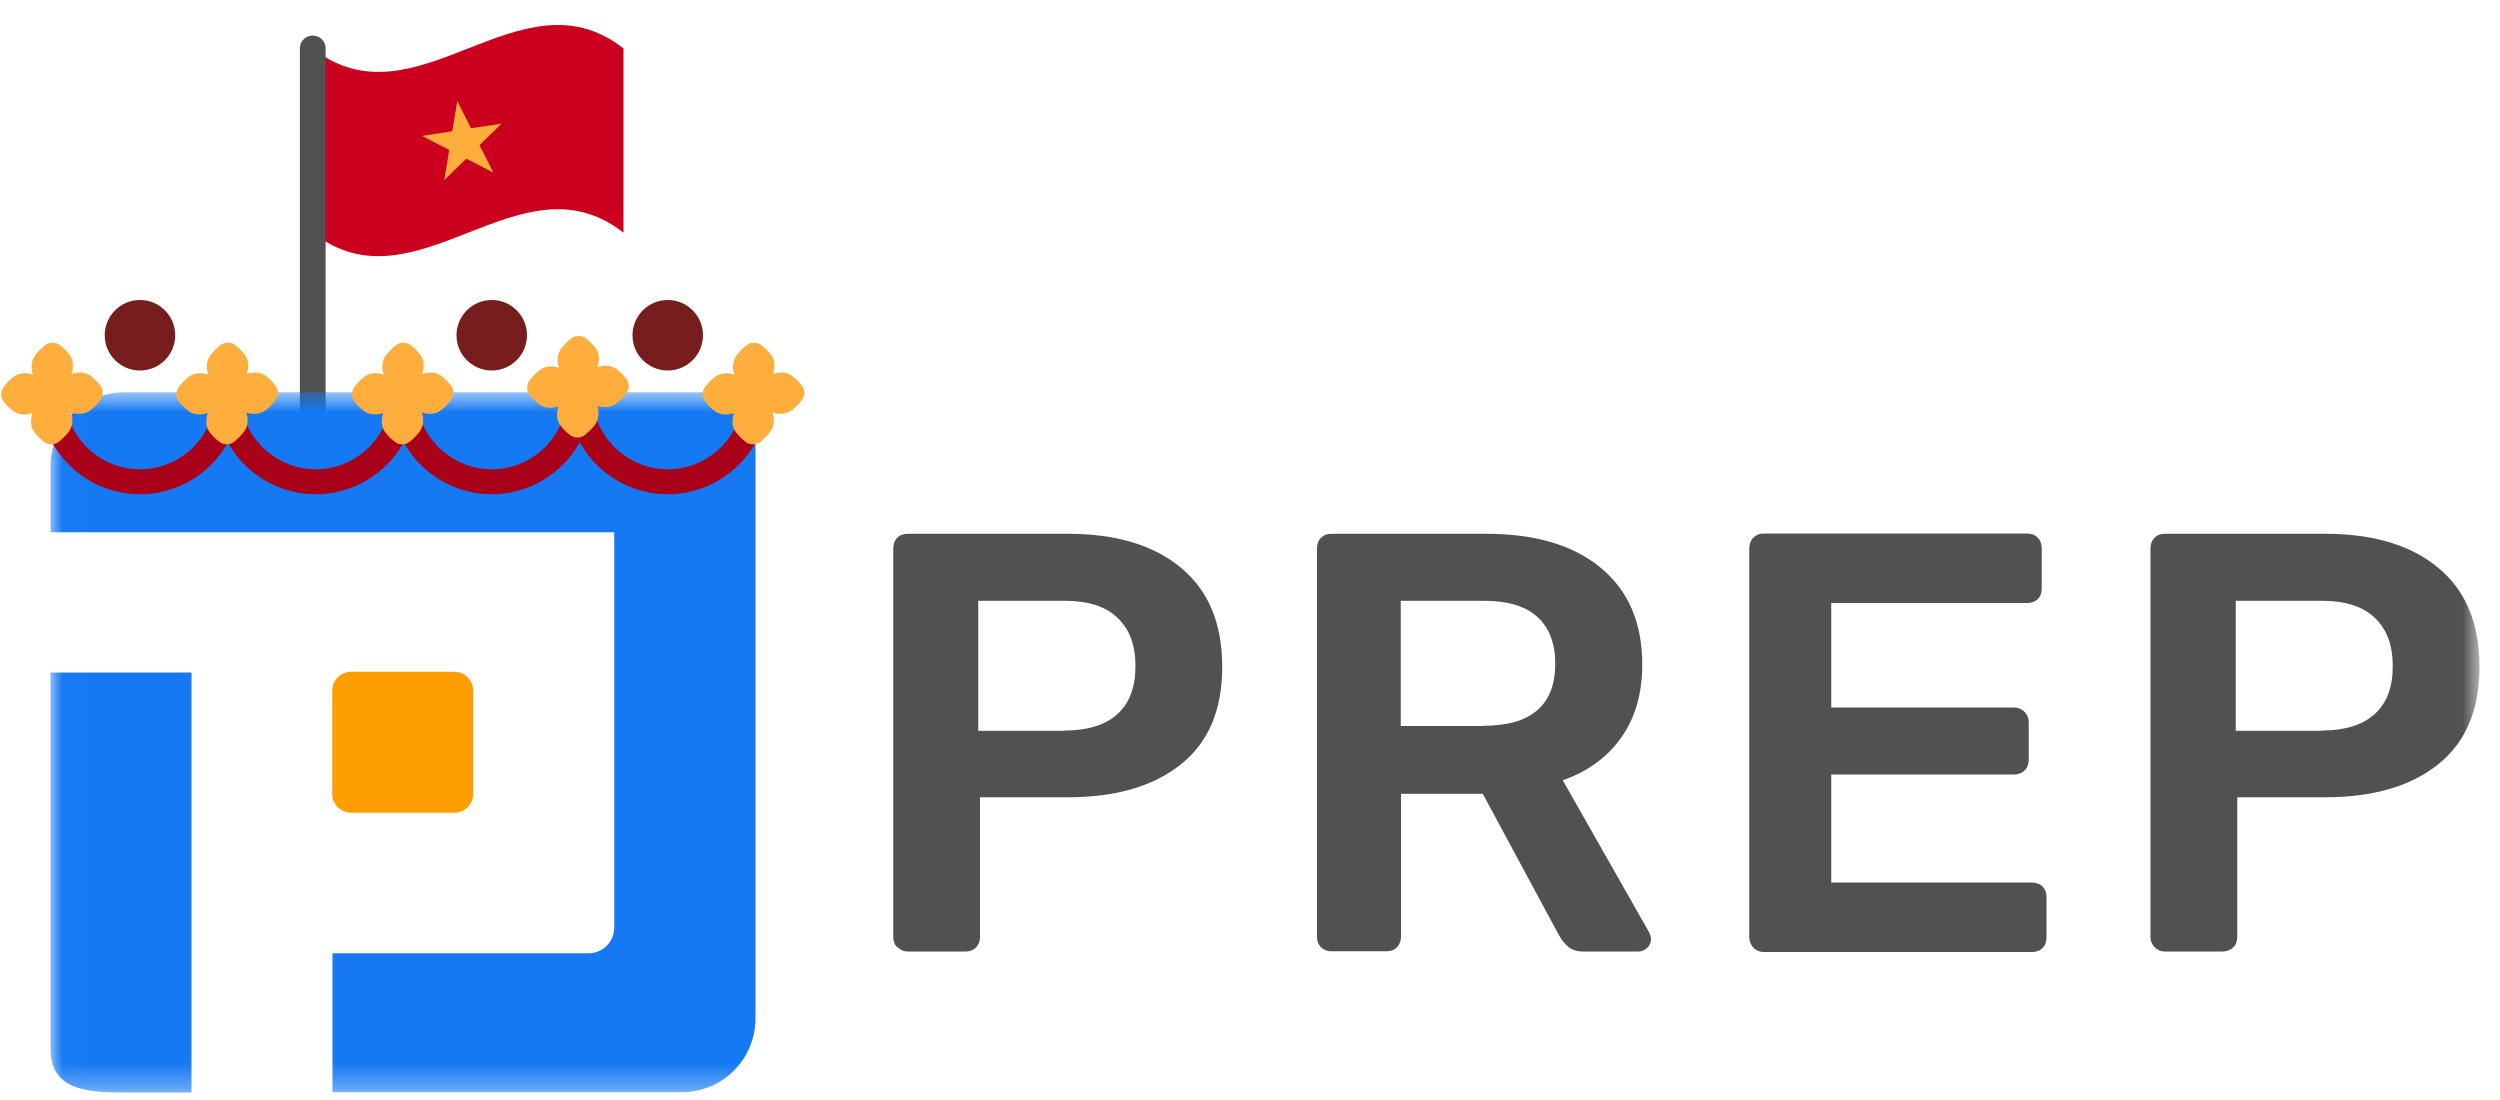
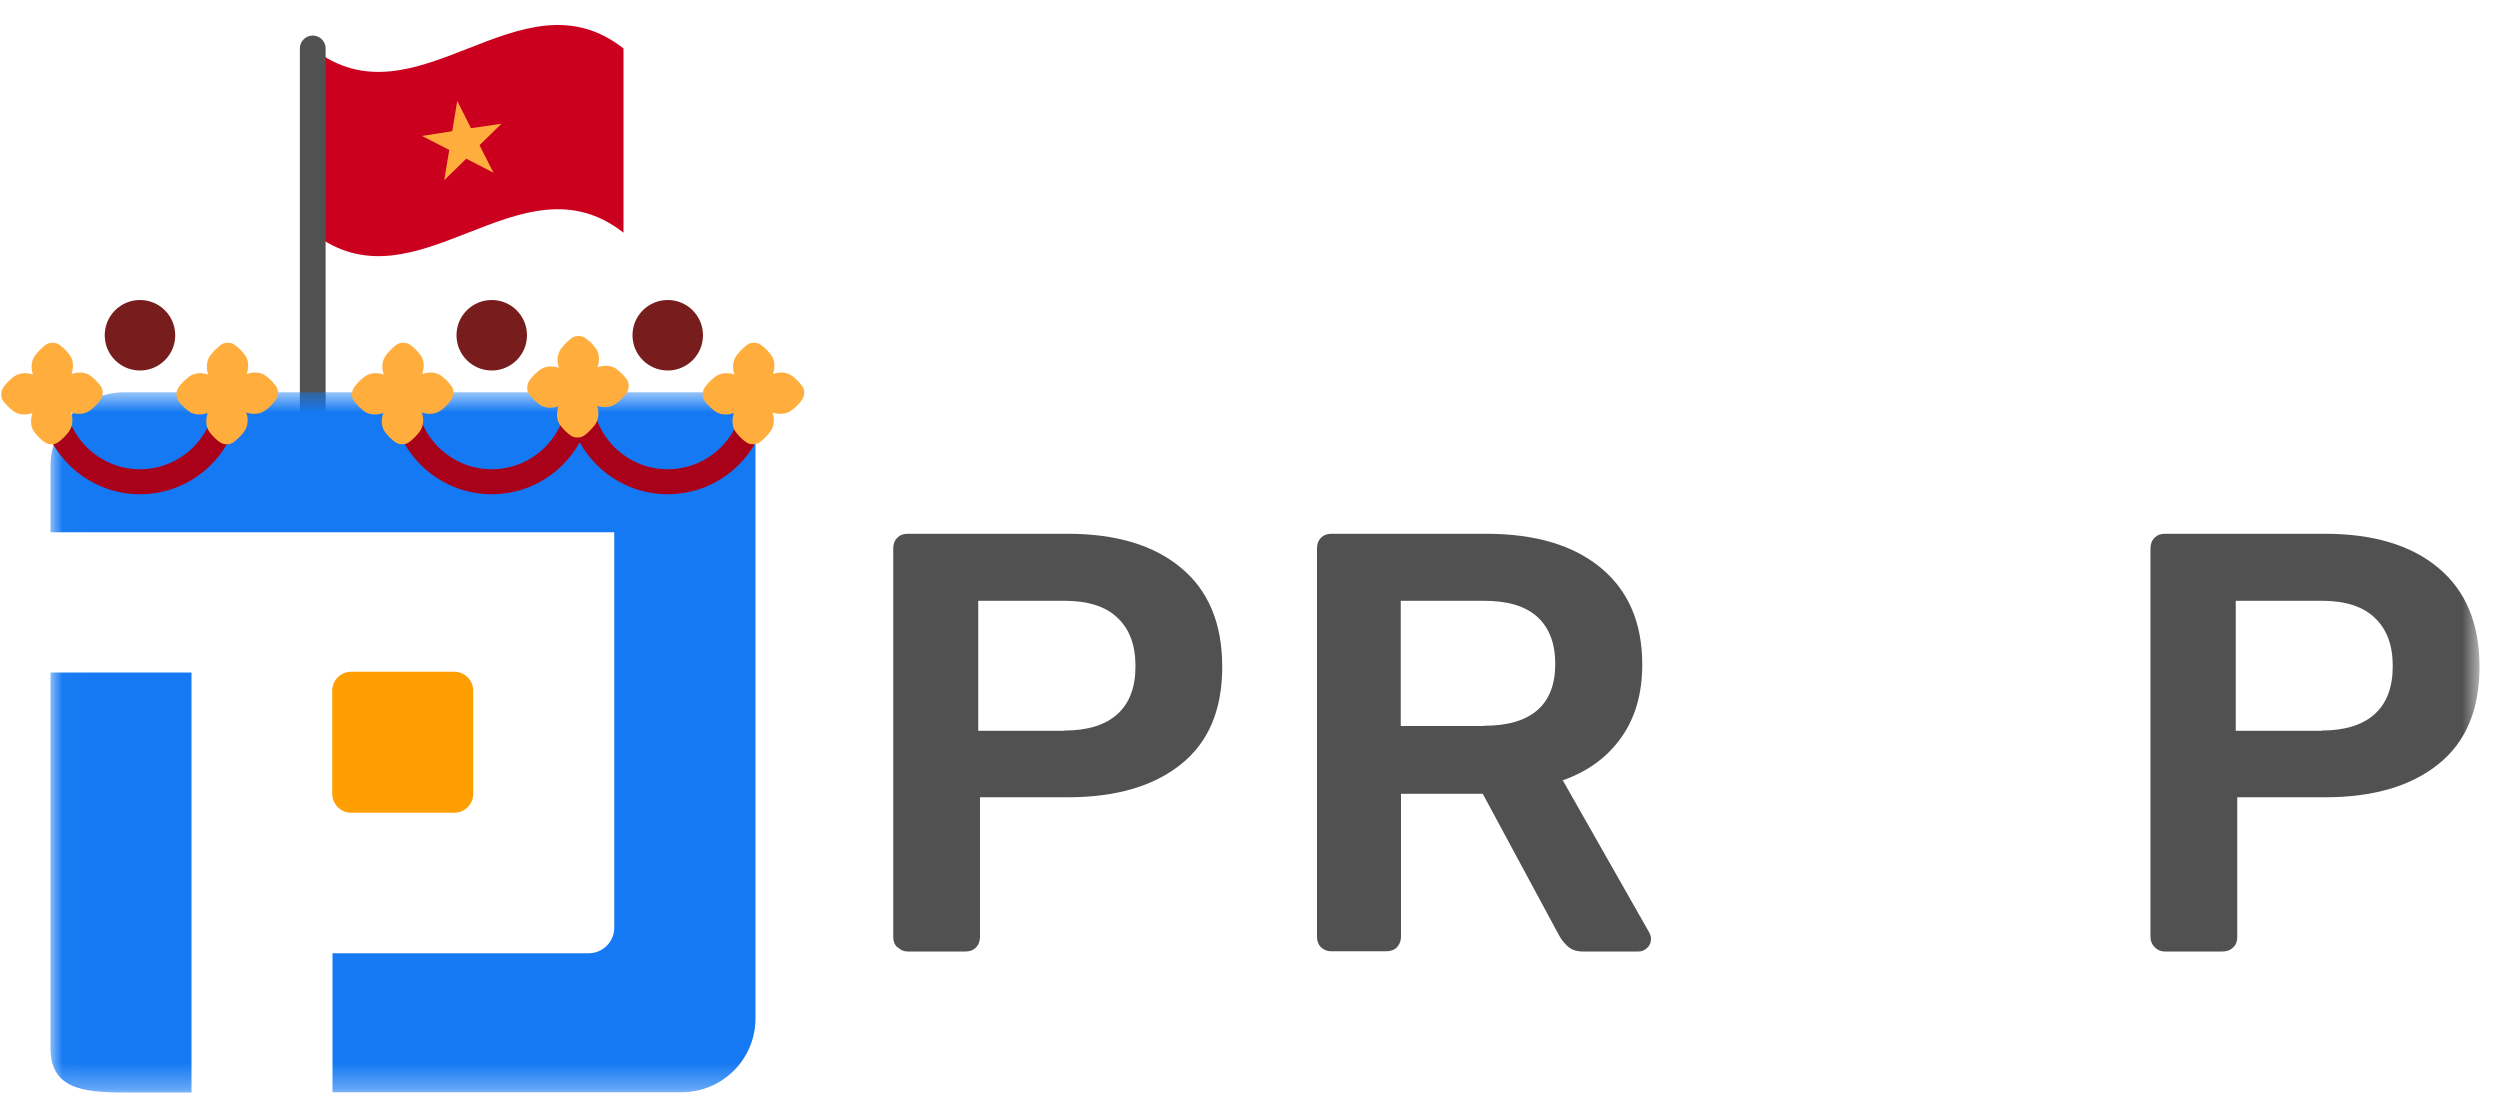
<svg xmlns="http://www.w3.org/2000/svg" width="100" height="44" viewBox="0 0 100 44" fill="none">
  <path d="M24.94 9.308C20.8 6.058 16.65 12.558 12.51 9.308V1.938C16.65 5.188 20.8 -1.312 24.94 1.938C24.94 4.398 24.94 6.858 24.94 9.318V9.308Z" fill="#CB001E" />
  <path d="M18.29 4.038L18.84 5.128L20.06 4.948L19.18 5.808L19.74 6.908L18.65 6.348L17.77 7.208L17.97 5.998L16.88 5.438L18.09 5.248L18.29 4.038Z" fill="#FFAE3E" />
  <path d="M12.51 18.748V1.938" stroke="#515151" stroke-width="1.03" stroke-miterlimit="10" stroke-linecap="round" />
  <mask id="mask0_17583_14493" style="mask-type:luminance" maskUnits="userSpaceOnUse" x="2" y="15" width="98" height="29">
    <path d="M99.18 15.69H2.02V43.69H99.18V15.69Z" fill="white" />
  </mask>
  <g mask="url(#mask0_17583_14493)">
    <path d="M2.02 21.29V18.65C2.02 17.02 3.34 15.69 4.98 15.69H30.22V40.73C30.22 42.37 28.899 43.69 27.259 43.69H13.3V38.13H23.549C24.11 38.13 24.57 37.67 24.57 37.11V21.29H2.02Z" fill="#1479F3" />
    <path d="M2.02 38.97V41.93C2.02 43.56 3.34 43.7 4.98 43.7H7.66V26.9H2.02V38.98V38.97Z" fill="#1479F3" />
    <path d="M35.889 37.891C35.779 37.781 35.73 37.641 35.73 37.481V21.941C35.73 21.771 35.779 21.621 35.889 21.511C35.999 21.401 36.13 21.351 36.309 21.351H42.709C44.63 21.351 46.15 21.801 47.239 22.711C48.34 23.621 48.889 24.941 48.889 26.671C48.889 28.401 48.34 29.691 47.239 30.571C46.139 31.451 44.63 31.891 42.709 31.891H39.2V37.481C39.2 37.651 39.139 37.801 39.039 37.901C38.929 38.011 38.779 38.061 38.609 38.061H36.319C36.16 38.061 36.029 38.011 35.91 37.891M42.58 29.221C43.51 29.221 44.209 29.001 44.69 28.571C45.179 28.131 45.419 27.491 45.419 26.651C45.419 25.811 45.19 25.181 44.709 24.721C44.239 24.261 43.529 24.031 42.569 24.031H39.13V29.231H42.569L42.58 29.221Z" fill="#515151" />
    <path d="M52.84 37.891C52.73 37.781 52.68 37.641 52.68 37.481V21.941C52.68 21.771 52.73 21.621 52.84 21.511C52.95 21.401 53.08 21.351 53.26 21.351H59.44C61.4 21.351 62.93 21.801 64.03 22.711C65.13 23.621 65.69 24.901 65.69 26.581C65.69 27.741 65.41 28.711 64.85 29.501C64.29 30.291 63.51 30.861 62.51 31.211L65.97 37.301C66.02 37.401 66.04 37.481 66.04 37.561C66.04 37.701 65.99 37.821 65.88 37.921C65.77 38.021 65.66 38.061 65.53 38.061H63.34C63.08 38.061 62.89 38.001 62.74 37.881C62.6 37.761 62.47 37.611 62.36 37.411L59.31 31.751H56.04V37.481C56.04 37.641 55.98 37.771 55.88 37.891C55.77 38.001 55.62 38.051 55.45 38.051H53.25C53.09 38.051 52.96 38.001 52.84 37.891ZM59.35 29.031C60.31 29.031 61.02 28.821 61.5 28.401C61.98 27.981 62.21 27.361 62.21 26.551C62.21 25.741 61.97 25.111 61.5 24.681C61.02 24.241 60.3 24.031 59.35 24.031H56.03V29.041H59.35V29.031Z" fill="#515151" />
-     <path d="M70.13 37.891C70.02 37.781 69.97 37.641 69.97 37.481V21.941C69.97 21.771 70.02 21.621 70.13 21.511C70.24 21.401 70.37 21.341 70.55 21.341H81.08C81.25 21.341 81.4 21.391 81.51 21.511C81.62 21.621 81.67 21.771 81.67 21.941V23.541C81.67 23.711 81.62 23.861 81.51 23.961C81.4 24.071 81.25 24.121 81.08 24.121H73.25V28.301H80.55C80.72 28.301 80.87 28.361 80.98 28.471C81.09 28.581 81.15 28.731 81.15 28.901V30.401C81.15 30.571 81.09 30.721 80.98 30.821C80.87 30.931 80.72 30.981 80.55 30.981H73.25V35.301H81.27C81.44 35.301 81.59 35.351 81.7 35.461C81.81 35.571 81.86 35.701 81.86 35.881V37.501C81.86 37.671 81.81 37.821 81.7 37.921C81.59 38.031 81.44 38.081 81.27 38.081H70.55C70.39 38.081 70.26 38.021 70.14 37.921" fill="#515151" />
    <path d="M86.189 37.891C86.079 37.781 86.019 37.641 86.019 37.481V21.941C86.019 21.771 86.07 21.621 86.18 21.511C86.29 21.401 86.419 21.351 86.6 21.351H92.999C94.919 21.351 96.439 21.801 97.529 22.711C98.629 23.621 99.18 24.941 99.18 26.671C99.18 28.401 98.629 29.691 97.529 30.571C96.43 31.451 94.919 31.891 92.999 31.891H89.49V37.481C89.49 37.651 89.439 37.801 89.32 37.901C89.21 38.011 89.059 38.061 88.889 38.061H86.6C86.439 38.061 86.309 38.011 86.189 37.891ZM92.87 29.221C93.79 29.221 94.499 29.001 94.98 28.571C95.469 28.131 95.71 27.491 95.71 26.651C95.71 25.811 95.48 25.181 94.999 24.721C94.529 24.261 93.82 24.031 92.87 24.031H89.43V29.231H92.87V29.221Z" fill="#515151" />
    <path d="M18.169 26.87H14.049C13.629 26.87 13.289 27.21 13.289 27.63V31.75C13.289 32.17 13.629 32.51 14.049 32.51H18.169C18.589 32.51 18.929 32.17 18.929 31.75V27.63C18.929 27.21 18.589 26.87 18.169 26.87Z" fill="#FF9E00" />
  </g>
  <path d="M9.12 15.75C9.12 17.69 7.54 19.27 5.6 19.27C3.66 19.27 2.08 17.69 2.08 15.75" stroke="#AA011A" stroke-miterlimit="10" />
-   <path d="M16.149 15.75C16.149 17.69 14.569 19.27 12.629 19.27C10.689 19.27 9.109 17.69 9.109 15.75" stroke="#AA011A" stroke-miterlimit="10" />
  <path d="M23.189 15.75C23.189 17.69 21.609 19.27 19.669 19.27C17.729 19.27 16.149 17.69 16.149 15.75" stroke="#AA011A" stroke-miterlimit="10" />
  <path d="M30.23 15.75C30.23 17.69 28.649 19.27 26.709 19.27C24.77 19.27 23.189 17.69 23.189 15.75" stroke="#AA011A" stroke-miterlimit="10" />
  <path d="M11.119 15.72C11.119 15.52 11.049 15.44 10.859 15.23C10.809 15.18 10.749 15.13 10.679 15.07C10.329 14.77 9.889 14.96 9.869 14.96C9.869 14.94 10.059 14.5 9.759 14.15C9.699 14.08 9.649 14.02 9.599 13.97C9.399 13.79 9.309 13.71 9.109 13.71C8.909 13.71 8.819 13.79 8.609 13.99C8.559 14.04 8.509 14.1 8.449 14.17C8.149 14.53 8.319 14.96 8.329 14.98C8.309 14.98 7.879 14.8 7.519 15.1C7.449 15.16 7.389 15.21 7.339 15.26C7.149 15.47 7.069 15.56 7.059 15.76C7.049 15.96 7.129 16.04 7.319 16.25C7.369 16.3 7.429 16.35 7.499 16.41C7.849 16.71 8.289 16.52 8.309 16.52C8.309 16.54 8.119 16.98 8.419 17.33C8.479 17.4 8.529 17.46 8.579 17.51C8.779 17.69 8.869 17.77 9.069 17.77C9.269 17.77 9.359 17.69 9.569 17.49C9.619 17.44 9.669 17.38 9.729 17.31C10.029 16.95 9.859 16.52 9.849 16.5C9.869 16.5 10.299 16.68 10.659 16.38C10.729 16.32 10.789 16.27 10.839 16.22C11.029 16.01 11.109 15.92 11.119 15.72Z" fill="#FFAE3E" />
  <path d="M18.14 15.72C18.14 15.52 18.07 15.44 17.88 15.23C17.83 15.18 17.77 15.13 17.7 15.07C17.35 14.77 16.91 14.96 16.89 14.96C16.89 14.94 17.08 14.5 16.78 14.15C16.72 14.08 16.67 14.02 16.62 13.97C16.42 13.79 16.33 13.71 16.13 13.71C15.93 13.71 15.84 13.79 15.63 13.99C15.58 14.04 15.53 14.1 15.47 14.17C15.17 14.53 15.34 14.96 15.35 14.98C15.33 14.98 14.9 14.8 14.54 15.1C14.47 15.16 14.41 15.21 14.36 15.26C14.17 15.47 14.09 15.56 14.08 15.76C14.07 15.96 14.15 16.04 14.34 16.25C14.39 16.3 14.45 16.35 14.52 16.41C14.87 16.71 15.31 16.52 15.33 16.52C15.33 16.54 15.14 16.98 15.44 17.33C15.5 17.4 15.55 17.46 15.6 17.51C15.8 17.69 15.89 17.77 16.09 17.77C16.29 17.77 16.38 17.69 16.59 17.49C16.64 17.44 16.69 17.38 16.75 17.31C17.05 16.95 16.88 16.52 16.87 16.5C16.89 16.5 17.32 16.68 17.68 16.38C17.75 16.32 17.81 16.27 17.86 16.22C18.05 16.01 18.13 15.92 18.14 15.72Z" fill="#FFAE3E" />
  <path d="M4.11 15.72C4.11 15.52 4.04 15.44 3.85 15.23C3.8 15.18 3.74 15.13 3.67 15.07C3.32 14.77 2.88 14.96 2.86 14.96C2.86 14.94 3.05 14.5 2.75 14.15C2.69 14.08 2.64 14.02 2.59 13.97C2.39 13.79 2.3 13.71 2.1 13.71C1.9 13.71 1.81 13.79 1.6 13.99C1.55 14.04 1.5 14.1 1.44 14.17C1.14 14.53 1.31 14.96 1.32 14.98C1.3 14.98 0.87 14.8 0.51 15.1C0.44 15.16 0.38 15.21 0.33 15.26C0.14 15.47 0.06 15.56 0.05 15.76C0.04 15.96 0.12 16.04 0.31 16.25C0.36 16.3 0.42 16.35 0.49 16.41C0.84 16.71 1.28 16.52 1.3 16.52C1.3 16.54 1.11 16.98 1.41 17.33C1.47 17.4 1.52 17.46 1.57 17.51C1.77 17.69 1.86 17.77 2.06 17.77C2.26 17.77 2.35 17.69 2.56 17.49C2.61 17.44 2.66 17.38 2.72 17.31C3.02 16.95 2.85 16.52 2.84 16.5C2.86 16.5 3.29 16.68 3.65 16.38C3.72 16.32 3.78 16.27 3.83 16.22C4.02 16.01 4.1 15.92 4.11 15.72Z" fill="#FFAE3E" />
  <path d="M25.15 15.45C25.15 15.25 25.08 15.17 24.89 14.96C24.84 14.91 24.78 14.86 24.71 14.8C24.36 14.5 23.92 14.69 23.9 14.69C23.9 14.67 24.09 14.23 23.79 13.88C23.73 13.81 23.68 13.75 23.63 13.7C23.43 13.52 23.34 13.44 23.14 13.44C22.94 13.44 22.85 13.52 22.64 13.72C22.59 13.77 22.54 13.83 22.48 13.9C22.18 14.26 22.35 14.69 22.36 14.71C22.34 14.71 21.91 14.53 21.55 14.83C21.48 14.89 21.42 14.94 21.37 14.99C21.18 15.2 21.1 15.29 21.09 15.49C21.08 15.69 21.16 15.77 21.35 15.98C21.4 16.03 21.46 16.08 21.53 16.14C21.88 16.44 22.32 16.25 22.34 16.25C22.34 16.27 22.15 16.71 22.45 17.06C22.51 17.13 22.56 17.19 22.61 17.24C22.81 17.42 22.9 17.5 23.1 17.5C23.3 17.5 23.39 17.42 23.6 17.22C23.65 17.17 23.7 17.11 23.76 17.04C24.06 16.68 23.89 16.25 23.88 16.23C23.9 16.23 24.33 16.41 24.69 16.11C24.76 16.05 24.82 16 24.87 15.95C25.06 15.74 25.14 15.65 25.15 15.45Z" fill="#FFAE3E" />
  <path d="M32.169 15.72C32.169 15.52 32.099 15.44 31.909 15.23C31.859 15.18 31.799 15.13 31.729 15.07C31.379 14.77 30.939 14.96 30.919 14.96C30.919 14.94 31.109 14.5 30.809 14.15C30.749 14.08 30.699 14.02 30.649 13.97C30.449 13.79 30.359 13.71 30.159 13.71C29.959 13.71 29.869 13.79 29.659 13.99C29.609 14.04 29.559 14.1 29.499 14.17C29.199 14.53 29.369 14.96 29.379 14.98C29.359 14.98 28.929 14.8 28.569 15.1C28.499 15.16 28.439 15.21 28.389 15.26C28.199 15.47 28.119 15.56 28.109 15.76C28.099 15.96 28.179 16.04 28.369 16.25C28.419 16.3 28.479 16.35 28.549 16.41C28.899 16.71 29.339 16.52 29.359 16.52C29.359 16.54 29.169 16.98 29.469 17.33C29.529 17.4 29.579 17.46 29.629 17.51C29.829 17.69 29.919 17.77 30.119 17.77C30.319 17.77 30.409 17.69 30.619 17.49C30.669 17.44 30.719 17.38 30.779 17.31C31.079 16.95 30.909 16.52 30.899 16.5C30.919 16.5 31.349 16.68 31.709 16.38C31.779 16.32 31.839 16.27 31.889 16.22C32.079 16.01 32.159 15.92 32.169 15.72Z" fill="#FFAE3E" />
  <path d="M5.599 14.82C6.378 14.82 7.009 14.189 7.009 13.41C7.009 12.631 6.378 12 5.599 12C4.821 12 4.189 12.631 4.189 13.41C4.189 14.189 4.821 14.82 5.599 14.82Z" fill="#771D1D" />
  <path d="M19.67 14.82C20.448 14.82 21.08 14.189 21.08 13.41C21.08 12.631 20.448 12 19.67 12C18.891 12 18.26 12.631 18.26 13.41C18.26 14.189 18.891 14.82 19.67 14.82Z" fill="#771D1D" />
  <path d="M26.71 14.82C27.488 14.82 28.12 14.189 28.12 13.41C28.12 12.631 27.488 12 26.71 12C25.931 12 25.3 12.631 25.3 13.41C25.3 14.189 25.931 14.82 26.71 14.82Z" fill="#771D1D" />
</svg>